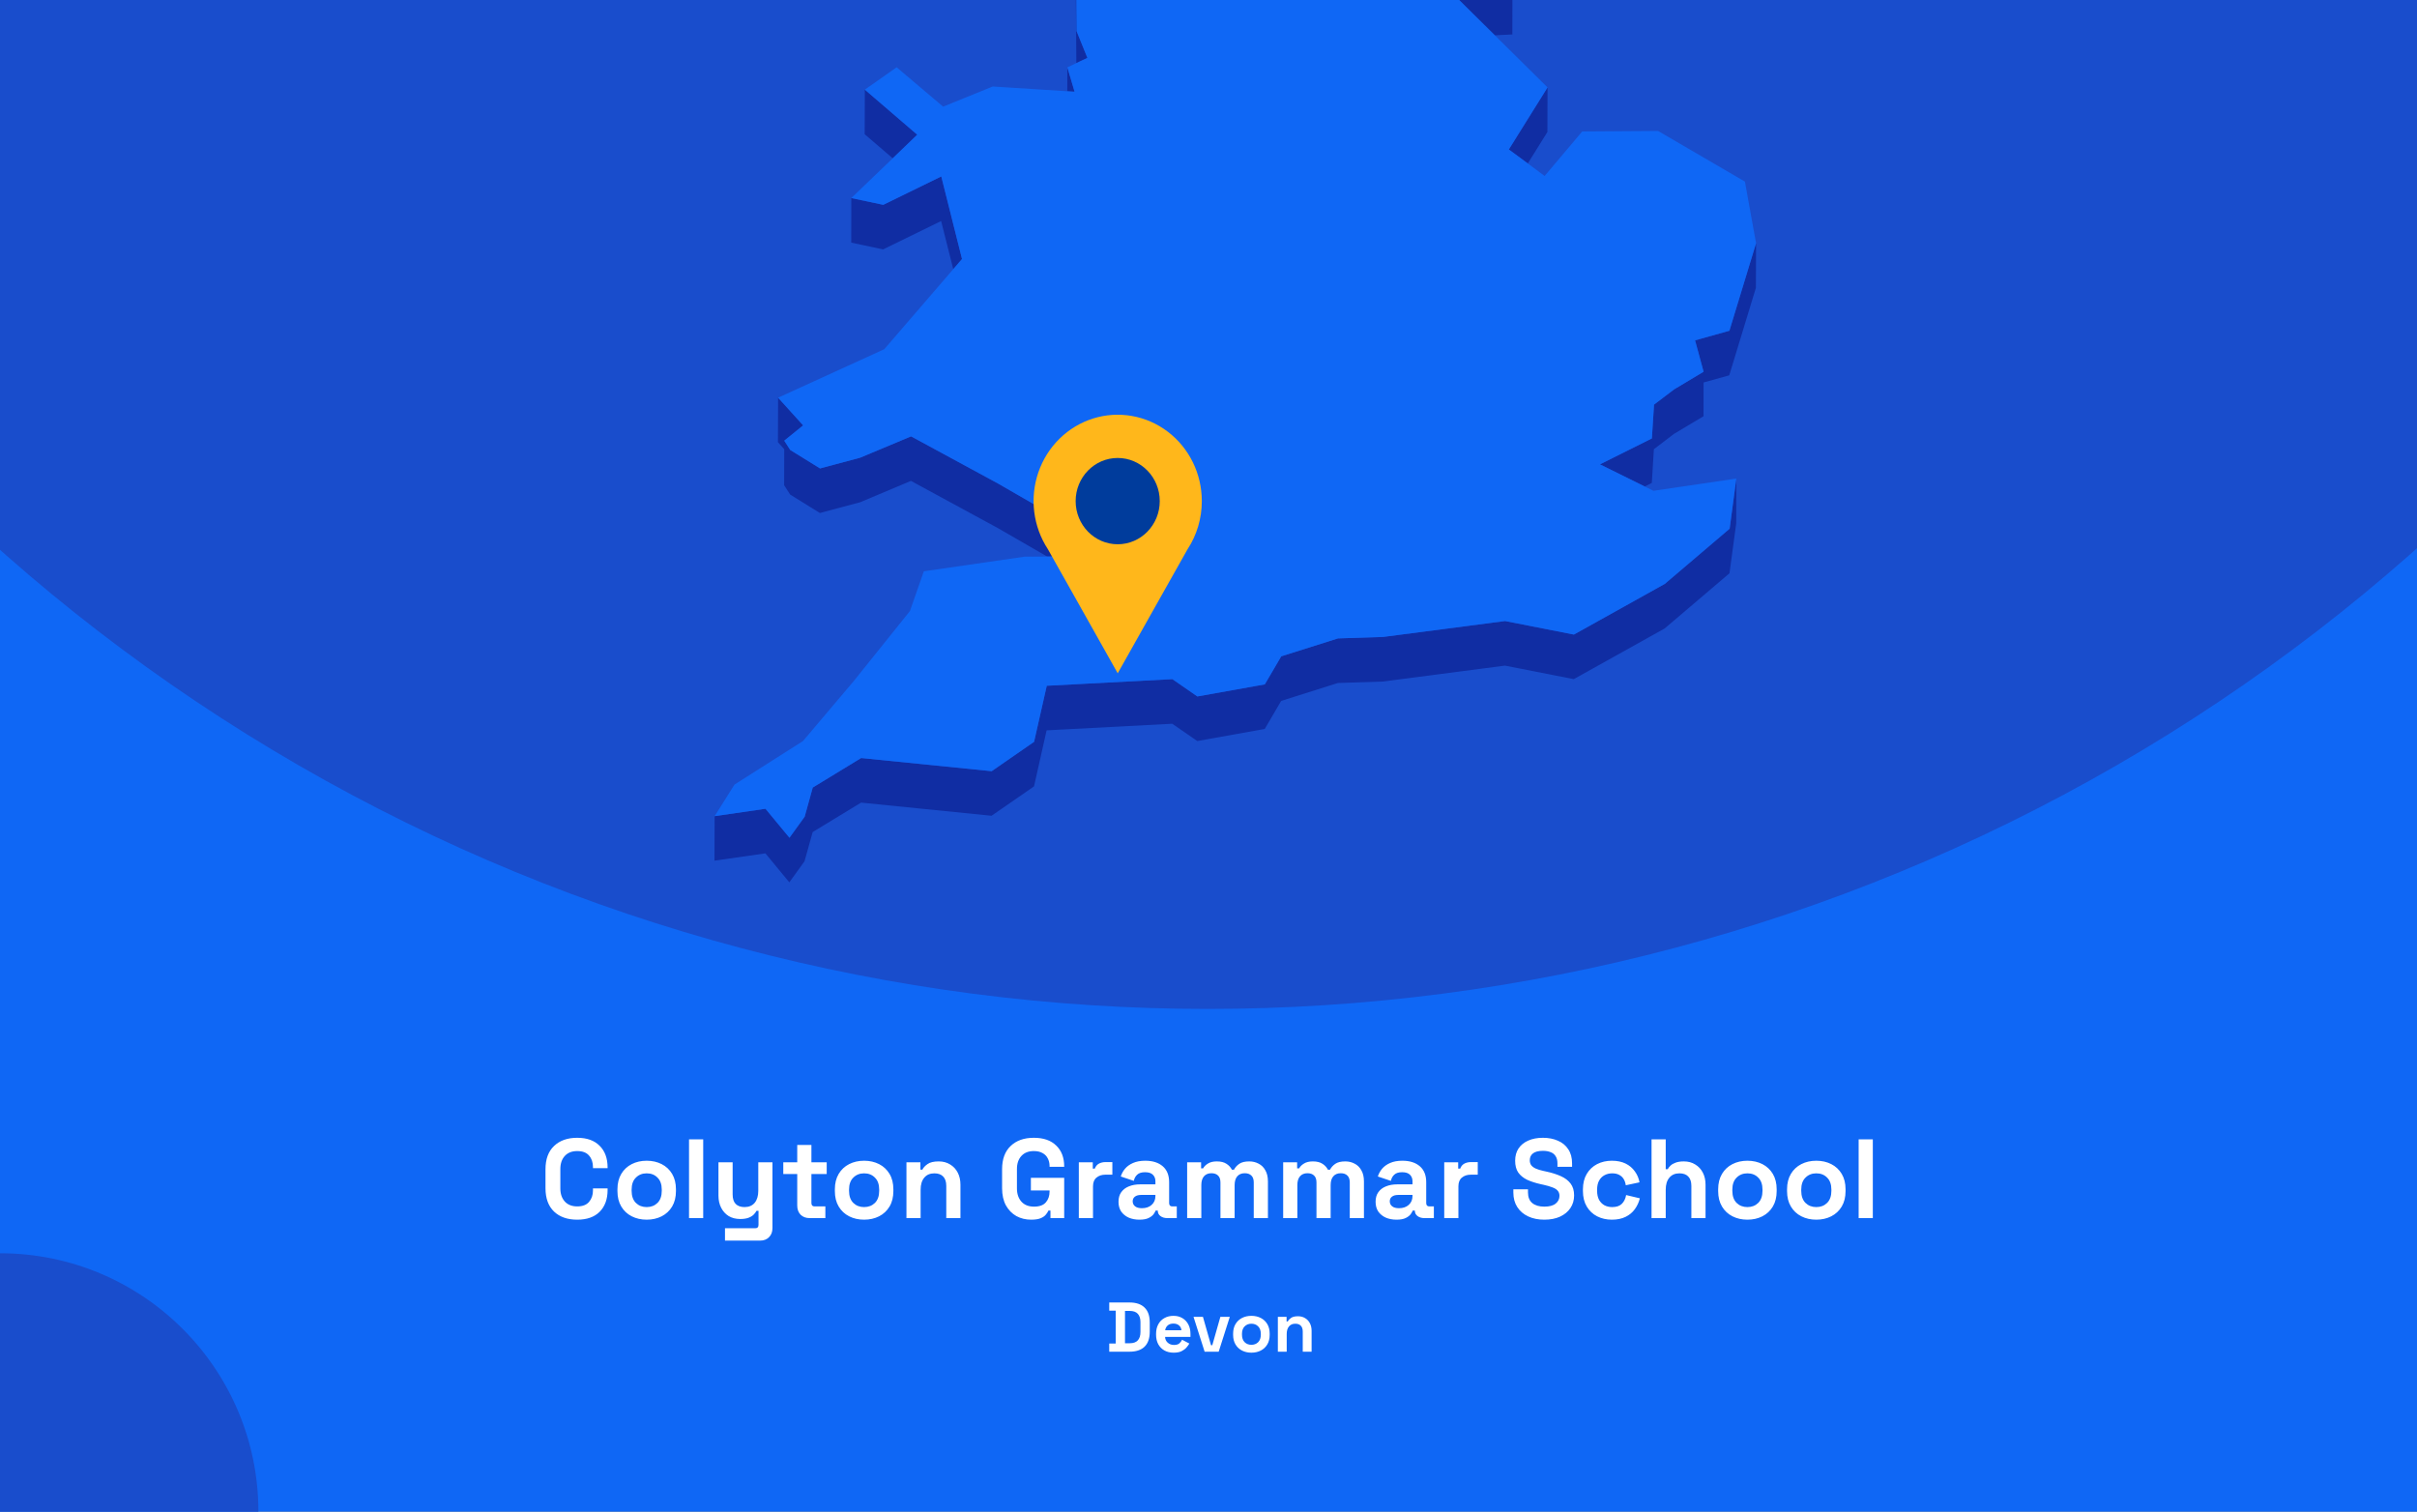
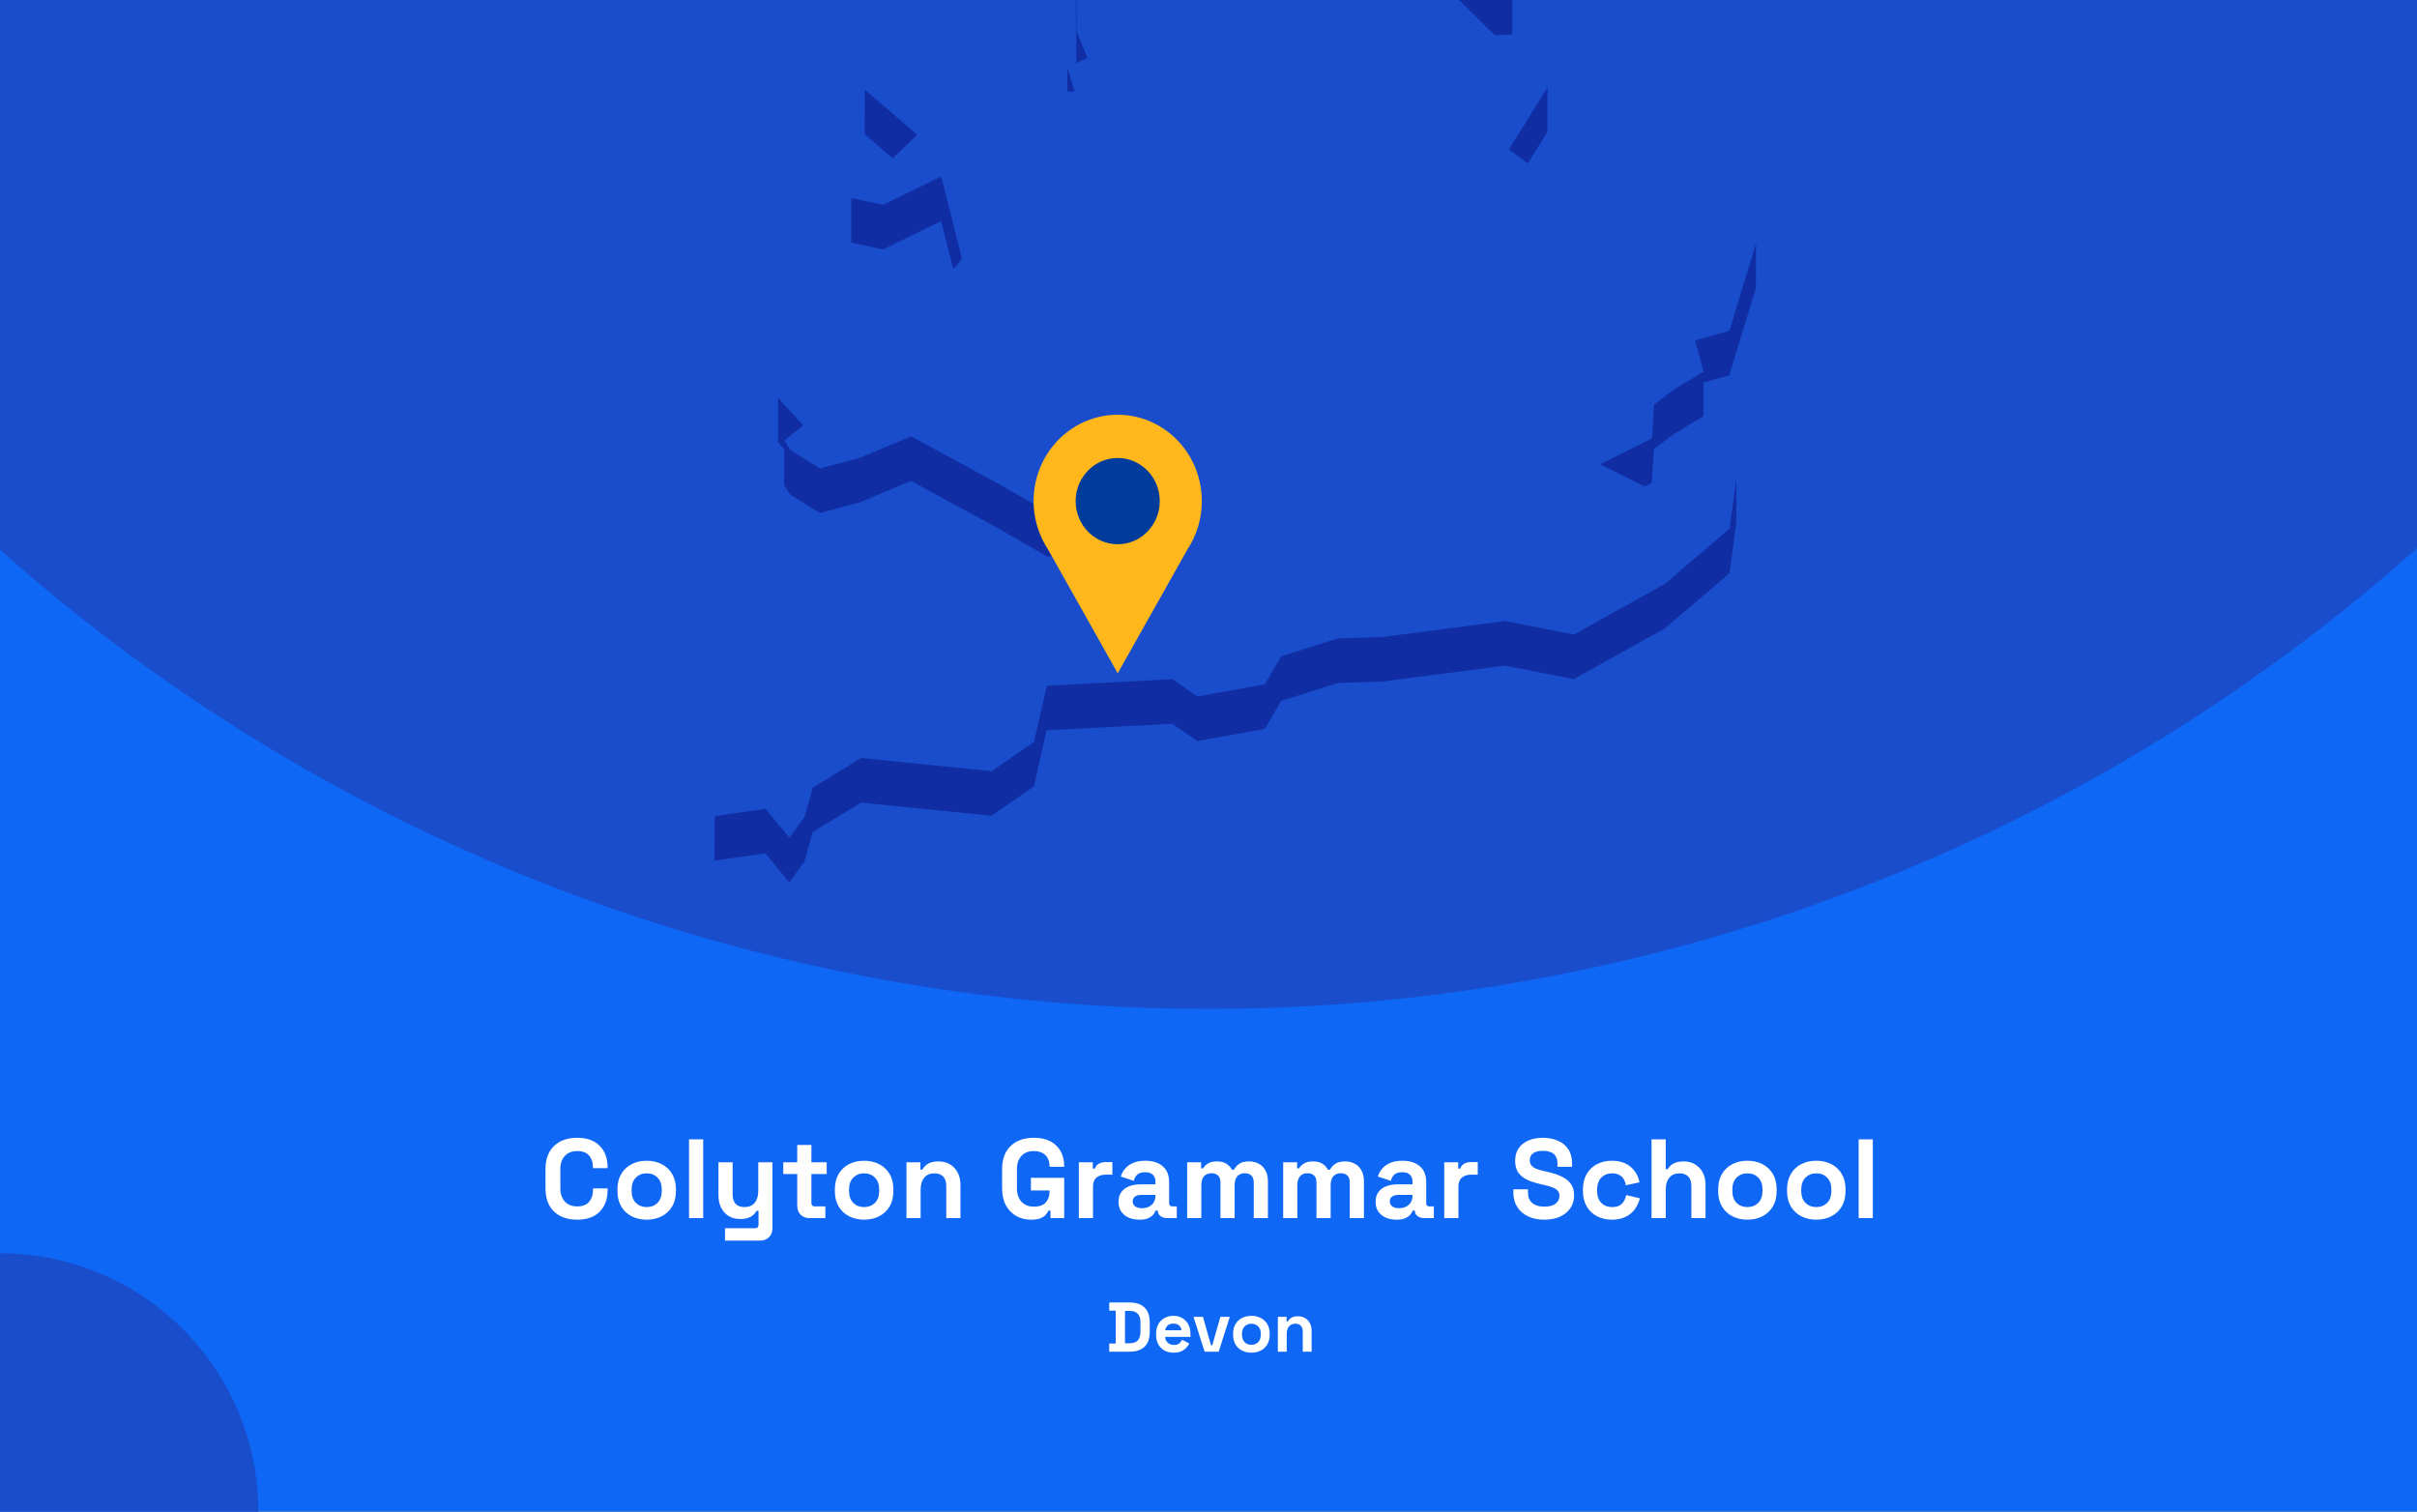
<svg xmlns="http://www.w3.org/2000/svg" fill="none" height="860" viewBox="0 0 1375 860" width="1375">
  <rect x="0" y="0" width="1375" height="860" fill="#808080" stroke="none" />
  <g clip-path="url(#clip0_1697_1911)">
    <rect fill="#0F67F5" height="860" width="1375" />
    <circle cx="687" cy="-460" fill="#194DCC" r="1034" />
    <g clip-path="url(#clip1_1697_1911)">
      <path d="M850.395 20.082L860.36 19.601L860.404 -5.766L844.232 -5.023L815.866 -14.076L844.188 13.959L850.395 20.082Z" fill="#102DA3" />
      <path d="M599.12 -53.7L588.892 -72.2L569.749 -107.846L569.661 -82.478L588.805 -46.833L599.076 -28.332L612.145 -25.533L612.057 -0.603L612.32 35.917L612.363 35.874L618.614 32.943L612.451 17.723L612.145 -25.97L626.131 -47.926L599.12 -53.7Z" fill="#102DA3" />
      <path d="M611.314 52.185L607.206 38.32L607.162 51.923L611.314 52.185Z" fill="#102DA3" />
      <path d="M521.802 76.634L491.993 51.004L491.906 76.371L507.859 90.061L521.802 76.634Z" fill="#102DA3" />
      <path d="M869.145 92.992L880.29 75.104L880.378 49.736L858.349 85.032L869.145 92.992Z" fill="#102DA3" />
      <path d="M484.257 138.04L502.395 141.889L535.395 125.75L542.3 153.13L547.283 147.356L535.482 100.383L502.483 116.522L484.301 112.673L484.257 138.04Z" fill="#102DA3" />
      <path d="M983.834 188.164L964.297 193.631L969.148 211.476L952.364 221.535L940.957 230.195L939.733 249.44L910.187 264.179L935.668 276.775L939.689 274.763L940.869 255.563L952.277 246.859L969.104 236.8L969.148 217.599L983.746 213.532L998.913 163.759L999 138.392L983.834 188.164Z" fill="#102DA3" />
      <path d="M449.509 281.365L466.424 291.862L489.327 285.739L518.217 273.58L567.65 300.434L595.711 316.617L599.469 316.573H603.272L625.301 316.442L628.098 302.14L629.234 296.498L660.66 257.922L599.513 293.393L567.738 275.067L518.305 248.256L489.37 260.372L466.511 266.495L449.553 255.998L446.144 250.706L456.896 242.002L442.647 226.257L442.56 251.58L446.144 255.56L446.1 276.073L449.509 281.365Z" fill="#102DA3" />
      <path d="M947.075 332.188L895.369 361.011L856.208 353.313L786.8 362.366L761.187 363.197L728.888 373.388L719.534 389.352L681.159 396.219L666.954 386.378L595.492 390.139L588.281 422.024L564.154 438.731L489.895 431.252L462.359 448.047L457.77 464.623L449.116 476.607L435.479 460.118L406.545 464.317L406.458 489.641L435.436 485.486L449.029 501.975L457.683 489.991L462.316 473.371L489.851 456.619L564.067 464.098L588.237 447.391L595.405 415.507L666.867 411.745L681.115 421.586L719.491 414.719L728.844 398.756L761.1 388.565L786.713 387.734L856.12 378.68L895.282 386.378L946.988 357.555L983.877 326.152L987.723 297.636L987.767 272.269L983.965 300.785L947.075 332.188Z" fill="#102DA3" />
-       <path d="M939.733 249.439L940.957 230.195L952.364 221.535L969.148 211.475L964.296 193.631L983.834 188.164L999 138.391L992.663 103.314L943.229 74.492L900.09 74.798L878.717 100.121L869.145 92.992L858.349 85.032L880.378 49.736L850.395 20.083L844.188 13.96L815.866 -14.076L844.232 -5.022L860.404 -5.766L788.199 -113.489L750.304 -126.261L717.349 -218.108L715.12 -242.644L637.801 -305.057L623.771 -300.64L605.982 -295.041L596.76 -292.155L579.889 -298.015L606.026 -318.747L642.347 -333.53L627.093 -347.176L616.56 -356.535L672.593 -441.079L677.138 -466.271L694.534 -486.259L661.316 -515.869L570.317 -511.276L545.753 -498.855L519.878 -485.778L548.594 -528.334L545.972 -530.302L531.636 -540.842L595.23 -606.142L593.132 -618.082L597.765 -634.002L574.163 -633.827L499.511 -605.529L492.649 -623.374L478.619 -605.398L470.402 -626.523L458.95 -623.155L437.184 -549.459L452.831 -529.69L437.14 -529.602L421.143 -529.471L408.075 -467.146L421.012 -450.001L417.865 -428.745L414.587 -406.876L379.009 -387.457L382.593 -356.36L380.146 -351.462L369.306 -329.768L381.457 -325.176L446.45 -382.602L449.203 -373.986L446.406 -369.481L429.841 -342.627L419.22 -325.438L423.416 -303.614L421.405 -288.175L411.265 -208.792L422.717 -208.88L437.796 -271.248L445.182 -274.616L464.807 -262.151L494.091 -227.249L484.519 -213.21L467.386 -187.973L463.54 -158.801L450.69 -158.713L474.292 -119.132L481.328 -123.112L483.864 -144.368L511.661 -123.33L530.412 -140.038L568.787 -150.885L604.409 -164.355L584.172 -131.378L569.749 -107.847L588.893 -72.202L599.12 -53.701L626.131 -47.928L612.145 -25.972L612.451 17.721L618.614 32.942L612.364 35.872L612.32 35.916L607.206 38.321L611.315 52.186L607.162 51.923L564.766 49.212L536.531 60.671L510.088 38.278L491.993 51.005L521.802 76.635L507.859 90.062L484.301 112.674L502.483 116.523L535.482 100.384L547.283 147.357L542.3 153.13L503.051 198.661L442.647 226.259L456.896 242.004L446.144 250.707L449.553 256L466.512 266.496L489.371 260.373L518.305 248.258L567.738 275.069L599.514 293.395L660.66 257.924L629.235 296.5L628.098 302.142L625.301 316.444L603.272 316.575H599.47L595.711 316.619L582.861 316.706L525.56 325.016L517.649 347.628L485.568 387.604L456.809 421.587L417.865 446.342L406.545 464.318L435.479 460.12L449.116 476.608L457.77 464.624L462.359 448.048L489.895 431.253L564.154 438.732L588.281 422.025L595.492 390.141L666.954 386.379L681.159 396.22L719.534 389.353L728.888 373.389L761.188 363.199L786.8 362.368L856.208 353.314L895.37 361.012L947.076 332.189L983.965 300.786L987.767 272.27L940.607 279.224L935.668 276.775L910.187 264.178L939.733 249.439Z" fill="#0F67F5" />
    </g>
    <g clip-path="url(#clip2_1697_1911)">
      <path d="M683.698 285.106C683.707 277.429 681.961 269.856 678.601 262.996C675.24 256.137 670.359 250.181 664.349 245.608C658.339 241.034 651.368 237.971 643.995 236.663C636.622 235.355 629.053 235.839 621.896 238.077C614.739 240.315 608.192 244.243 602.783 249.547C597.373 254.851 593.251 261.383 590.747 268.618C588.243 275.853 587.427 283.589 588.365 291.206C589.303 298.823 591.969 306.109 596.148 312.477V312.477L616.007 347.76L635.855 383.056L655.715 347.76L675.551 312.527C680.878 304.428 683.716 294.877 683.698 285.106V285.106Z" fill="#FFB71B" />
      <path d="M635.843 309.639C649.055 309.639 659.765 298.649 659.765 285.092C659.765 271.536 649.055 260.546 635.843 260.546C622.632 260.546 611.922 271.536 611.922 285.092C611.922 298.649 622.632 309.639 635.843 309.639Z" fill="#003C9C" />
    </g>
    <circle cx="147" cy="147" fill="#194DCC" r="147" transform="matrix(-1 0 0 1 147 713)" />
    <path d="M328.373 693.896C322.826 693.896 318.432 692.36 315.189 689.288C311.946 686.173 310.325 681.736 310.325 675.976V665.224C310.325 659.464 311.946 655.048 315.189 651.976C318.432 648.861 322.826 647.304 328.373 647.304C333.877 647.304 338.122 648.819 341.109 651.848C344.138 654.835 345.653 658.952 345.653 664.2V664.584H337.333V663.944C337.333 661.299 336.586 659.123 335.093 657.416C333.642 655.709 331.402 654.856 328.373 654.856C325.386 654.856 323.04 655.773 321.333 657.608C319.626 659.443 318.773 661.939 318.773 665.096V676.104C318.773 679.219 319.626 681.715 321.333 683.592C323.04 685.427 325.386 686.344 328.373 686.344C331.402 686.344 333.642 685.491 335.093 683.784C336.586 682.035 337.333 679.859 337.333 677.256V676.104H345.653V677C345.653 682.248 344.138 686.387 341.109 689.416C338.122 692.403 333.877 693.896 328.373 693.896ZM367.897 693.896C364.739 693.896 361.902 693.256 359.385 691.976C356.867 690.696 354.883 688.84 353.433 686.408C351.982 683.976 351.257 681.053 351.257 677.64V676.616C351.257 673.203 351.982 670.28 353.433 667.848C354.883 665.416 356.867 663.56 359.385 662.28C361.902 661 364.739 660.36 367.897 660.36C371.054 660.36 373.891 661 376.409 662.28C378.926 663.56 380.91 665.416 382.361 667.848C383.811 670.28 384.537 673.203 384.537 676.616V677.64C384.537 681.053 383.811 683.976 382.361 686.408C380.91 688.84 378.926 690.696 376.409 691.976C373.891 693.256 371.054 693.896 367.897 693.896ZM367.897 686.728C370.371 686.728 372.419 685.939 374.041 684.36C375.662 682.739 376.473 680.435 376.473 677.448V676.808C376.473 673.821 375.662 671.539 374.041 669.96C372.462 668.339 370.414 667.528 367.897 667.528C365.422 667.528 363.374 668.339 361.753 669.96C360.131 671.539 359.321 673.821 359.321 676.808V677.448C359.321 680.435 360.131 682.739 361.753 684.36C363.374 685.939 365.422 686.728 367.897 686.728ZM391.98 693V648.2H400.044V693H391.98ZM412.436 705.8V698.76H429.716C430.911 698.76 431.508 698.12 431.508 696.84V688.84H430.356C430.015 689.565 429.481 690.291 428.756 691.016C428.031 691.741 427.049 692.339 425.812 692.808C424.575 693.277 422.996 693.512 421.076 693.512C418.601 693.512 416.425 692.957 414.548 691.848C412.713 690.696 411.284 689.117 410.26 687.112C409.236 685.107 408.724 682.803 408.724 680.2V661.256H416.788V679.56C416.788 681.949 417.364 683.741 418.516 684.936C419.711 686.131 421.396 686.728 423.572 686.728C426.047 686.728 427.967 685.917 429.332 684.296C430.697 682.632 431.38 680.328 431.38 677.384V661.256H439.444V698.632C439.444 700.808 438.804 702.536 437.524 703.816C436.244 705.139 434.537 705.8 432.404 705.8H412.436ZM460.578 693C458.487 693 456.78 692.36 455.458 691.08C454.178 689.757 453.538 688.008 453.538 685.832V667.912H445.602V661.256H453.538V651.4H461.602V661.256H470.306V667.912H461.602V684.424C461.602 685.704 462.199 686.344 463.394 686.344H469.538V693H460.578ZM491.584 693.896C488.427 693.896 485.589 693.256 483.072 691.976C480.555 690.696 478.571 688.84 477.12 686.408C475.669 683.976 474.944 681.053 474.944 677.64V676.616C474.944 673.203 475.669 670.28 477.12 667.848C478.571 665.416 480.555 663.56 483.072 662.28C485.589 661 488.427 660.36 491.584 660.36C494.741 660.36 497.579 661 500.096 662.28C502.613 663.56 504.597 665.416 506.048 667.848C507.499 670.28 508.224 673.203 508.224 676.616V677.64C508.224 681.053 507.499 683.976 506.048 686.408C504.597 688.84 502.613 690.696 500.096 691.976C497.579 693.256 494.741 693.896 491.584 693.896ZM491.584 686.728C494.059 686.728 496.107 685.939 497.728 684.36C499.349 682.739 500.16 680.435 500.16 677.448V676.808C500.16 673.821 499.349 671.539 497.728 669.96C496.149 668.339 494.101 667.528 491.584 667.528C489.109 667.528 487.061 668.339 485.44 669.96C483.819 671.539 483.008 673.821 483.008 676.808V677.448C483.008 680.435 483.819 682.739 485.44 684.36C487.061 685.939 489.109 686.728 491.584 686.728ZM515.668 693V661.256H523.604V665.416H524.756C525.268 664.307 526.228 663.261 527.635 662.28C529.044 661.256 531.177 660.744 534.036 660.744C536.51 660.744 538.665 661.32 540.5 662.472C542.377 663.581 543.828 665.139 544.852 667.144C545.876 669.107 546.388 671.411 546.388 674.056V693H538.324V674.696C538.324 672.307 537.726 670.515 536.532 669.32C535.38 668.125 533.716 667.528 531.54 667.528C529.065 667.528 527.145 668.36 525.78 670.024C524.414 671.645 523.732 673.928 523.732 676.872V693H515.668ZM586.587 693.896C583.515 693.896 580.72 693.213 578.203 691.848C575.728 690.44 573.744 688.413 572.251 685.768C570.8 683.08 570.075 679.816 570.075 675.976V665.224C570.075 659.464 571.696 655.048 574.939 651.976C578.182 648.861 582.576 647.304 588.123 647.304C593.627 647.304 597.872 648.776 600.859 651.72C603.888 654.621 605.403 658.568 605.403 663.56V663.816H597.083V663.304C597.083 661.725 596.742 660.296 596.059 659.016C595.419 657.736 594.438 656.733 593.115 656.008C591.792 655.24 590.128 654.856 588.123 654.856C585.136 654.856 582.79 655.773 581.083 657.608C579.376 659.443 578.523 661.939 578.523 665.096V676.104C578.523 679.219 579.376 681.736 581.083 683.656C582.79 685.533 585.179 686.472 588.251 686.472C591.323 686.472 593.563 685.661 594.971 684.04C596.379 682.419 597.083 680.371 597.083 677.896V677.256H586.459V670.088H605.403V693H597.595V688.712H596.443C596.144 689.437 595.654 690.205 594.971 691.016C594.331 691.827 593.35 692.509 592.027 693.064C590.704 693.619 588.891 693.896 586.587 693.896ZM613.73 693V661.256H621.666V664.84H622.818C623.287 663.56 624.055 662.621 625.122 662.024C626.231 661.427 627.511 661.128 628.962 661.128H632.802V668.296H628.834C626.786 668.296 625.101 668.851 623.778 669.96C622.455 671.027 621.794 672.691 621.794 674.952V693H613.73ZM648.211 693.896C645.95 693.896 643.923 693.512 642.131 692.744C640.339 691.933 638.91 690.781 637.843 689.288C636.819 687.752 636.307 685.896 636.307 683.72C636.307 681.544 636.819 679.731 637.843 678.28C638.91 676.787 640.36 675.677 642.195 674.952C644.072 674.184 646.206 673.8 648.595 673.8H657.299V672.008C657.299 670.515 656.83 669.299 655.891 668.36C654.952 667.379 653.459 666.888 651.411 666.888C649.406 666.888 647.912 667.357 646.931 668.296C645.95 669.192 645.31 670.365 645.011 671.816L637.587 669.32C638.099 667.699 638.91 666.227 640.019 664.904C641.171 663.539 642.686 662.451 644.563 661.64C646.483 660.787 648.808 660.36 651.539 660.36C655.72 660.36 659.027 661.405 661.459 663.496C663.891 665.587 665.107 668.616 665.107 672.584V684.424C665.107 685.704 665.704 686.344 666.899 686.344H669.459V693H664.083C662.504 693 661.203 692.616 660.179 691.848C659.155 691.08 658.643 690.056 658.643 688.776V688.712H657.427C657.256 689.224 656.872 689.907 656.275 690.76C655.678 691.571 654.739 692.296 653.459 692.936C652.179 693.576 650.43 693.896 648.211 693.896ZM649.619 687.368C651.88 687.368 653.715 686.749 655.123 685.512C656.574 684.232 657.299 682.547 657.299 680.456V679.816H649.171C647.678 679.816 646.504 680.136 645.651 680.776C644.798 681.416 644.371 682.312 644.371 683.464C644.371 684.616 644.819 685.555 645.715 686.28C646.611 687.005 647.912 687.368 649.619 687.368ZM675.355 693V661.256H683.291V664.712H684.443C684.998 663.645 685.915 662.728 687.195 661.96C688.475 661.149 690.16 660.744 692.251 660.744C694.512 660.744 696.326 661.192 697.691 662.088C699.056 662.941 700.102 664.072 700.827 665.48H701.979C702.704 664.115 703.728 662.984 705.051 662.088C706.374 661.192 708.251 660.744 710.683 660.744C712.646 660.744 714.416 661.171 715.995 662.024C717.616 662.835 718.896 664.093 719.835 665.8C720.816 667.464 721.307 669.576 721.307 672.136V693H713.243V672.712C713.243 670.963 712.795 669.661 711.899 668.808C711.003 667.912 709.744 667.464 708.123 667.464C706.288 667.464 704.859 668.061 703.835 669.256C702.854 670.408 702.363 672.072 702.363 674.248V693H694.299V672.712C694.299 670.963 693.851 669.661 692.955 668.808C692.059 667.912 690.8 667.464 689.179 667.464C687.344 667.464 685.915 668.061 684.891 669.256C683.91 670.408 683.419 672.072 683.419 674.248V693H675.355ZM729.98 693V661.256H737.916V664.712H739.068C739.623 663.645 740.54 662.728 741.82 661.96C743.1 661.149 744.785 660.744 746.876 660.744C749.137 660.744 750.951 661.192 752.316 662.088C753.681 662.941 754.727 664.072 755.452 665.48H756.604C757.329 664.115 758.353 662.984 759.676 662.088C760.999 661.192 762.876 660.744 765.308 660.744C767.271 660.744 769.041 661.171 770.62 662.024C772.241 662.835 773.521 664.093 774.46 665.8C775.441 667.464 775.932 669.576 775.932 672.136V693H767.868V672.712C767.868 670.963 767.42 669.661 766.524 668.808C765.628 667.912 764.369 667.464 762.748 667.464C760.913 667.464 759.484 668.061 758.46 669.256C757.479 670.408 756.988 672.072 756.988 674.248V693H748.924V672.712C748.924 670.963 748.476 669.661 747.58 668.808C746.684 667.912 745.425 667.464 743.804 667.464C741.969 667.464 740.54 668.061 739.516 669.256C738.535 670.408 738.044 672.072 738.044 674.248V693H729.98ZM794.461 693.896C792.2 693.896 790.173 693.512 788.381 692.744C786.589 691.933 785.16 690.781 784.093 689.288C783.069 687.752 782.557 685.896 782.557 683.72C782.557 681.544 783.069 679.731 784.093 678.28C785.16 676.787 786.61 675.677 788.445 674.952C790.322 674.184 792.456 673.8 794.845 673.8H803.549V672.008C803.549 670.515 803.08 669.299 802.141 668.36C801.202 667.379 799.709 666.888 797.661 666.888C795.656 666.888 794.162 667.357 793.181 668.296C792.2 669.192 791.56 670.365 791.261 671.816L783.837 669.32C784.349 667.699 785.16 666.227 786.269 664.904C787.421 663.539 788.936 662.451 790.813 661.64C792.733 660.787 795.058 660.36 797.789 660.36C801.97 660.36 805.277 661.405 807.709 663.496C810.141 665.587 811.357 668.616 811.357 672.584V684.424C811.357 685.704 811.954 686.344 813.149 686.344H815.709V693H810.333C808.754 693 807.453 692.616 806.429 691.848C805.405 691.08 804.893 690.056 804.893 688.776V688.712H803.677C803.506 689.224 803.122 689.907 802.525 690.76C801.928 691.571 800.989 692.296 799.709 692.936C798.429 693.576 796.68 693.896 794.461 693.896ZM795.869 687.368C798.13 687.368 799.965 686.749 801.373 685.512C802.824 684.232 803.549 682.547 803.549 680.456V679.816H795.421C793.928 679.816 792.754 680.136 791.901 680.776C791.048 681.416 790.621 682.312 790.621 683.464C790.621 684.616 791.069 685.555 791.965 686.28C792.861 687.005 794.162 687.368 795.869 687.368ZM821.605 693V661.256H829.541V664.84H830.693C831.162 663.56 831.93 662.621 832.997 662.024C834.106 661.427 835.386 661.128 836.837 661.128H840.677V668.296H836.709C834.661 668.296 832.976 668.851 831.653 669.96C830.33 671.027 829.669 672.691 829.669 674.952V693H821.605ZM878.526 693.896C875.07 693.896 872.019 693.277 869.374 692.04C866.729 690.803 864.659 689.032 863.166 686.728C861.673 684.424 860.926 681.651 860.926 678.408V676.616H869.246V678.408C869.246 681.096 870.078 683.123 871.742 684.488C873.406 685.811 875.667 686.472 878.526 686.472C881.427 686.472 883.582 685.896 884.99 684.744C886.441 683.592 887.166 682.12 887.166 680.328C887.166 679.091 886.803 678.088 886.078 677.32C885.395 676.552 884.371 675.933 883.006 675.464C881.683 674.952 880.062 674.483 878.142 674.056L876.67 673.736C873.598 673.053 870.953 672.2 868.734 671.176C866.558 670.109 864.873 668.723 863.678 667.016C862.526 665.309 861.95 663.091 861.95 660.36C861.95 657.629 862.59 655.304 863.87 653.384C865.193 651.421 867.027 649.928 869.374 648.904C871.763 647.837 874.558 647.304 877.758 647.304C880.958 647.304 883.795 647.859 886.27 648.968C888.787 650.035 890.75 651.656 892.158 653.832C893.609 655.965 894.334 658.653 894.334 661.896V663.816H886.014V661.896C886.014 660.189 885.673 658.824 884.99 657.8C884.35 656.733 883.411 655.965 882.174 655.496C880.937 654.984 879.465 654.728 877.758 654.728C875.198 654.728 873.299 655.219 872.062 656.2C870.867 657.139 870.27 658.44 870.27 660.104C870.27 661.213 870.547 662.152 871.102 662.92C871.699 663.688 872.574 664.328 873.726 664.84C874.878 665.352 876.35 665.8 878.142 666.184L879.614 666.504C882.814 667.187 885.587 668.061 887.934 669.128C890.323 670.195 892.179 671.603 893.502 673.352C894.825 675.101 895.486 677.341 895.486 680.072C895.486 682.803 894.782 685.213 893.374 687.304C892.009 689.352 890.046 690.973 887.486 692.168C884.969 693.32 881.982 693.896 878.526 693.896ZM916.955 693.896C913.883 693.896 911.088 693.256 908.571 691.976C906.096 690.696 904.133 688.84 902.683 686.408C901.232 683.976 900.507 681.032 900.507 677.576V676.68C900.507 673.224 901.232 670.28 902.683 667.848C904.133 665.416 906.096 663.56 908.571 662.28C911.088 661 913.883 660.36 916.955 660.36C919.984 660.36 922.587 660.893 924.763 661.96C926.939 663.027 928.688 664.499 930.011 666.376C931.376 668.211 932.272 670.301 932.699 672.648L924.891 674.312C924.72 673.032 924.336 671.88 923.739 670.856C923.141 669.832 922.288 669.021 921.179 668.424C920.112 667.827 918.768 667.528 917.147 667.528C915.525 667.528 914.053 667.891 912.731 668.616C911.451 669.299 910.427 670.344 909.659 671.752C908.933 673.117 908.571 674.803 908.571 676.808V677.448C908.571 679.453 908.933 681.16 909.659 682.568C910.427 683.933 911.451 684.979 912.731 685.704C914.053 686.387 915.525 686.728 917.147 686.728C919.579 686.728 921.413 686.109 922.651 684.872C923.931 683.592 924.741 681.928 925.083 679.88L932.891 681.736C932.336 683.997 931.376 686.067 930.011 687.944C928.688 689.779 926.939 691.229 924.763 692.296C922.587 693.363 919.984 693.896 916.955 693.896ZM939.543 693V648.2H947.607V665.16H948.759C949.1 664.477 949.633 663.795 950.359 663.112C951.084 662.429 952.044 661.875 953.239 661.448C954.476 660.979 956.033 660.744 957.911 660.744C960.385 660.744 962.54 661.32 964.375 662.472C966.252 663.581 967.703 665.139 968.727 667.144C969.751 669.107 970.263 671.411 970.263 674.056V693H962.199V674.696C962.199 672.307 961.601 670.515 960.407 669.32C959.255 668.125 957.591 667.528 955.415 667.528C952.94 667.528 951.02 668.36 949.655 670.024C948.289 671.645 947.607 673.928 947.607 676.872V693H939.543ZM994.084 693.896C990.927 693.896 988.089 693.256 985.572 691.976C983.055 690.696 981.071 688.84 979.62 686.408C978.169 683.976 977.444 681.053 977.444 677.64V676.616C977.444 673.203 978.169 670.28 979.62 667.848C981.071 665.416 983.055 663.56 985.572 662.28C988.089 661 990.927 660.36 994.084 660.36C997.241 660.36 1000.08 661 1002.6 662.28C1005.11 663.56 1007.1 665.416 1008.55 667.848C1010 670.28 1010.72 673.203 1010.72 676.616V677.64C1010.72 681.053 1010 683.976 1008.55 686.408C1007.1 688.84 1005.11 690.696 1002.6 691.976C1000.08 693.256 997.241 693.896 994.084 693.896ZM994.084 686.728C996.559 686.728 998.607 685.939 1000.23 684.36C1001.85 682.739 1002.66 680.435 1002.66 677.448V676.808C1002.66 673.821 1001.85 671.539 1000.23 669.96C998.649 668.339 996.601 667.528 994.084 667.528C991.609 667.528 989.561 668.339 987.94 669.96C986.319 671.539 985.508 673.821 985.508 676.808V677.448C985.508 680.435 986.319 682.739 987.94 684.36C989.561 685.939 991.609 686.728 994.084 686.728ZM1033.27 693.896C1030.11 693.896 1027.28 693.256 1024.76 691.976C1022.24 690.696 1020.26 688.84 1018.81 686.408C1017.36 683.976 1016.63 681.053 1016.63 677.64V676.616C1016.63 673.203 1017.36 670.28 1018.81 667.848C1020.26 665.416 1022.24 663.56 1024.76 662.28C1027.28 661 1030.11 660.36 1033.27 660.36C1036.43 660.36 1039.27 661 1041.78 662.28C1044.3 663.56 1046.28 665.416 1047.74 667.848C1049.19 670.28 1049.91 673.203 1049.91 676.616V677.64C1049.91 681.053 1049.19 683.976 1047.74 686.408C1046.28 688.84 1044.3 690.696 1041.78 691.976C1039.27 693.256 1036.43 693.896 1033.27 693.896ZM1033.27 686.728C1035.75 686.728 1037.79 685.939 1039.42 684.36C1041.04 682.739 1041.85 680.435 1041.85 677.448V676.808C1041.85 673.821 1041.04 671.539 1039.42 669.96C1037.84 668.339 1035.79 667.528 1033.27 667.528C1030.8 667.528 1028.75 668.339 1027.13 669.96C1025.51 671.539 1024.7 673.821 1024.7 676.808V677.448C1024.7 680.435 1025.51 682.739 1027.13 684.36C1028.75 685.939 1030.8 686.728 1033.27 686.728ZM1057.36 693V648.2H1065.42V693H1057.36Z" fill="white" />
    <path d="M631.035 769V764.36H634.715V745.64H631.035V741H642.555C646.315 741 649.169 741.96 651.115 743.88C653.089 745.773 654.075 748.6 654.075 752.36V757.64C654.075 761.4 653.089 764.24 651.115 766.16C649.169 768.053 646.315 769 642.555 769H631.035ZM639.995 764.2H642.635C644.769 764.2 646.329 763.64 647.315 762.52C648.302 761.4 648.795 759.827 648.795 757.8V752.2C648.795 750.147 648.302 748.573 647.315 747.48C646.329 746.36 644.769 745.8 642.635 745.8H639.995V764.2ZM667.676 769.56C665.703 769.56 663.956 769.147 662.436 768.32C660.943 767.467 659.769 766.28 658.916 764.76C658.089 763.213 657.676 761.4 657.676 759.32V758.84C657.676 756.76 658.089 754.96 658.916 753.44C659.743 751.893 660.903 750.707 662.396 749.88C663.889 749.027 665.623 748.6 667.596 748.6C669.543 748.6 671.236 749.04 672.676 749.92C674.116 750.773 675.236 751.973 676.036 753.52C676.836 755.04 677.236 756.813 677.236 758.84V760.56H662.796C662.849 761.92 663.356 763.027 664.316 763.88C665.276 764.733 666.449 765.16 667.836 765.16C669.249 765.16 670.289 764.853 670.956 764.24C671.623 763.627 672.129 762.947 672.476 762.2L676.596 764.36C676.223 765.053 675.676 765.813 674.956 766.64C674.263 767.44 673.329 768.133 672.156 768.72C670.983 769.28 669.489 769.56 667.676 769.56ZM662.836 756.8H672.116C672.009 755.653 671.543 754.733 670.716 754.04C669.916 753.347 668.863 753 667.556 753C666.196 753 665.116 753.347 664.316 754.04C663.516 754.733 663.023 755.653 662.836 756.8ZM685.296 769L678.976 749.16H684.336L688.936 765.32H689.656L694.256 749.16H699.616L693.296 769H685.296ZM711.904 769.56C709.931 769.56 708.157 769.16 706.584 768.36C705.011 767.56 703.771 766.4 702.864 764.88C701.957 763.36 701.504 761.533 701.504 759.4V758.76C701.504 756.627 701.957 754.8 702.864 753.28C703.771 751.76 705.011 750.6 706.584 749.8C708.157 749 709.931 748.6 711.904 748.6C713.877 748.6 715.651 749 717.224 749.8C718.797 750.6 720.037 751.76 720.944 753.28C721.851 754.8 722.304 756.627 722.304 758.76V759.4C722.304 761.533 721.851 763.36 720.944 764.88C720.037 766.4 718.797 767.56 717.224 768.36C715.651 769.16 713.877 769.56 711.904 769.56ZM711.904 765.08C713.451 765.08 714.731 764.587 715.744 763.6C716.757 762.587 717.264 761.147 717.264 759.28V758.88C717.264 757.013 716.757 755.587 715.744 754.6C714.757 753.587 713.477 753.08 711.904 753.08C710.357 753.08 709.077 753.587 708.064 754.6C707.051 755.587 706.544 757.013 706.544 758.88V759.28C706.544 761.147 707.051 762.587 708.064 763.6C709.077 764.587 710.357 765.08 711.904 765.08ZM726.956 769V749.16H731.916V751.76H732.636C732.956 751.067 733.556 750.413 734.436 749.8C735.316 749.16 736.65 748.84 738.436 748.84C739.983 748.84 741.33 749.2 742.476 749.92C743.65 750.613 744.556 751.587 745.196 752.84C745.836 754.067 746.156 755.507 746.156 757.16V769H741.116V757.56C741.116 756.067 740.743 754.947 739.996 754.2C739.276 753.453 738.236 753.08 736.876 753.08C735.33 753.08 734.13 753.6 733.276 754.64C732.423 755.653 731.996 757.08 731.996 758.92V769H726.956Z" fill="white" />
  </g>
  <defs>
    <clipPath id="clip0_1697_1911">
      <rect fill="white" height="860" width="1375" />
    </clipPath>
    <clipPath id="clip1_1697_1911">
      <rect fill="white" height="1135.98" transform="translate(240.5 -634)" width="758.5" />
    </clipPath>
    <clipPath id="clip2_1697_1911">
      <rect fill="white" height="147.092" transform="translate(588 236)" width="95.699" />
    </clipPath>
  </defs>
</svg>